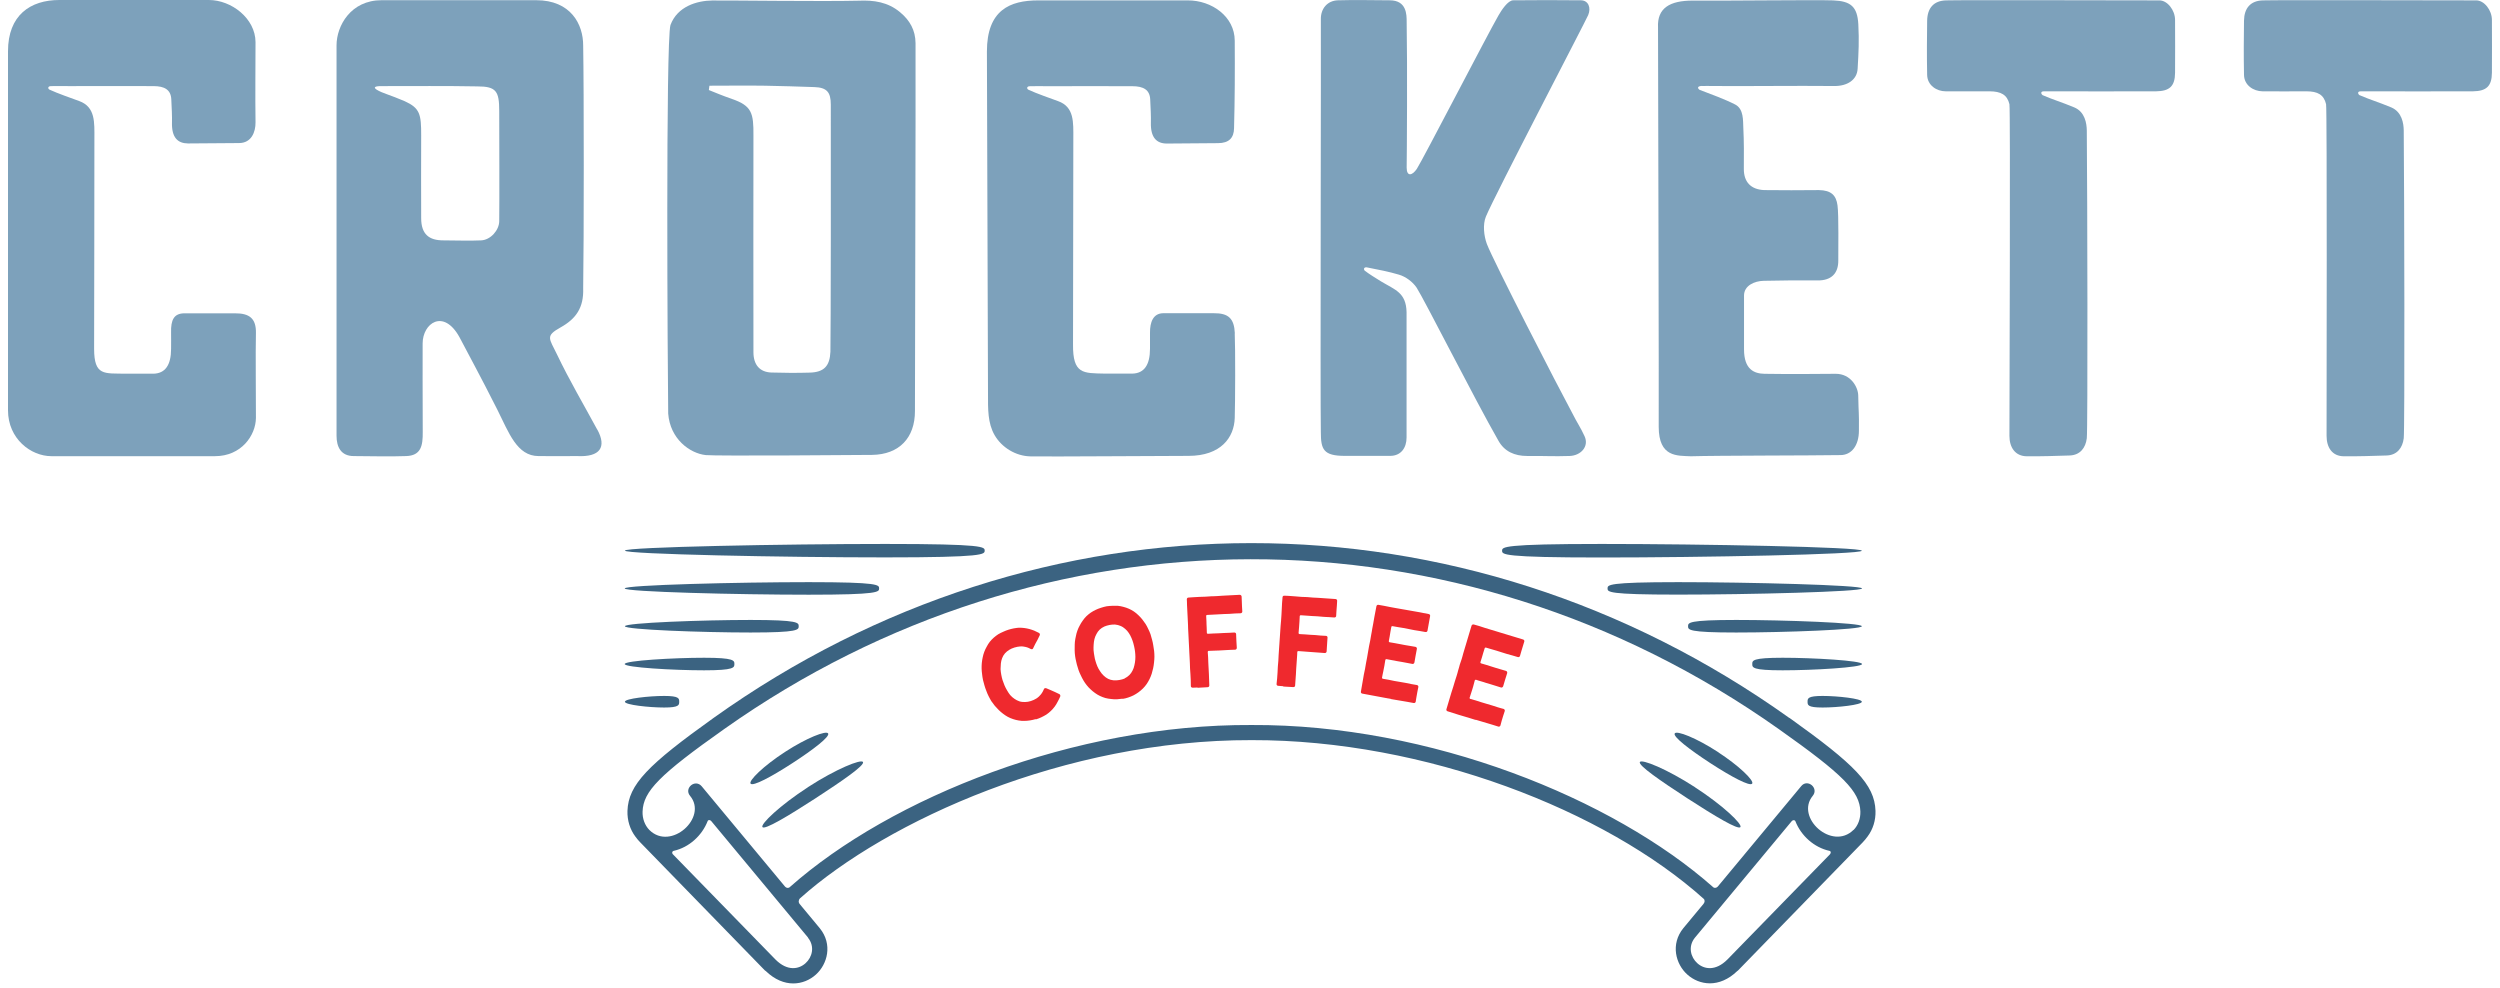
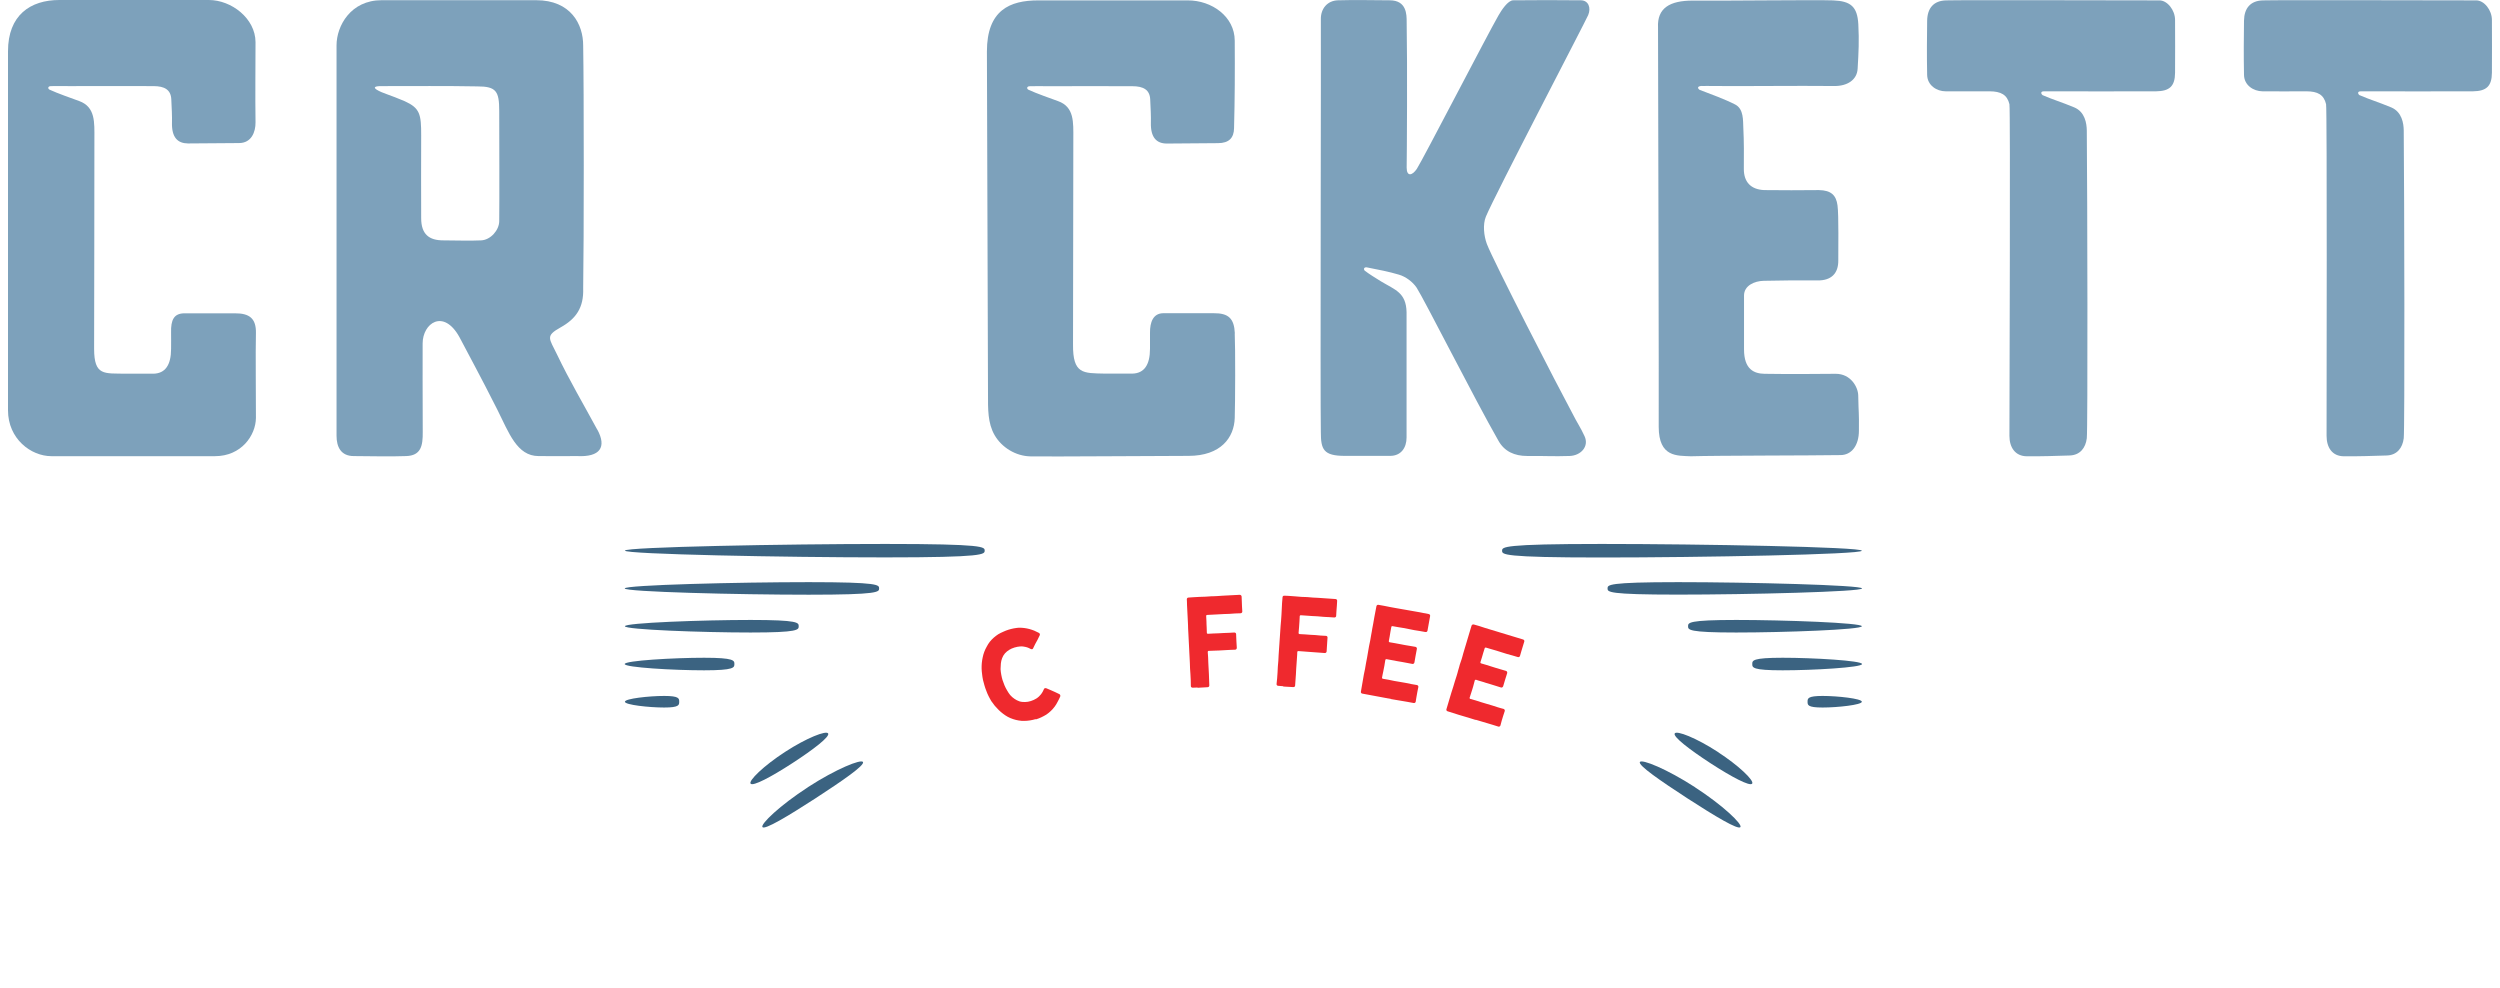
<svg xmlns="http://www.w3.org/2000/svg" width="200" height="79" viewBox="0 0 200 79" fill="none">
  <path d="M64.634 62.973C66.88 61.519 68.899 60.703 69.04 60.962C69.182 61.229 67.422 62.446 65.223 63.876C63.016 65.305 61.178 66.405 60.997 66.169C60.816 65.942 62.395 64.426 64.642 62.973H64.634Z" fill="#3B6381" />
  <path d="M62.804 60.153C64.532 59.029 66.103 58.417 66.252 58.676C66.401 58.935 65.09 59.949 63.385 61.056C61.688 62.156 60.227 62.933 60.047 62.69C59.874 62.454 61.076 61.276 62.804 60.153Z" fill="#3B6381" />
  <path d="M135.595 62.973C133.348 61.519 131.33 60.703 131.188 60.962C131.047 61.229 132.807 62.446 135.006 63.876C137.213 65.305 139.051 66.405 139.232 66.169C139.412 65.942 137.834 64.426 135.587 62.973H135.595Z" fill="#3B6381" />
  <path d="M137.425 60.153C135.697 59.029 134.126 58.417 133.977 58.676C133.828 58.935 135.139 59.948 136.836 61.056C138.533 62.156 139.994 62.933 140.174 62.69C140.347 62.454 139.145 61.276 137.417 60.153H137.425Z" fill="#3B6381" />
-   <path d="M143.144 57.435C117.018 38.78 83.187 38.795 57.085 57.435C51.854 61.174 50.267 62.761 50.197 64.874C50.173 65.628 50.401 66.358 50.833 66.931C50.959 67.097 51.084 67.261 51.233 67.403L61.186 77.63C61.186 77.63 61.241 77.661 61.264 77.685C61.987 78.384 62.757 78.675 63.456 78.675C64.155 78.675 64.791 78.4 65.27 77.968C66.197 77.135 66.629 75.548 65.584 74.26L63.974 72.32C63.856 72.179 63.88 71.974 64.013 71.856C70.949 65.667 85.214 59.179 100.122 59.21C114.049 59.179 128.455 64.866 136.294 71.904C136.412 72.014 136.38 72.194 136.278 72.312L134.668 74.252C133.623 75.54 134.055 77.127 134.982 77.96C135.461 78.392 136.098 78.667 136.797 78.667C137.496 78.667 138.266 78.376 138.988 77.677C139.012 77.661 139.043 77.646 139.059 77.622L149.011 67.395C149.153 67.246 149.286 67.089 149.404 66.924C149.836 66.35 150.064 65.628 150.04 64.866C149.969 62.753 148.383 61.166 143.151 57.427L143.144 57.435ZM64.642 75.022C65.207 75.729 64.972 76.585 64.445 77.056C63.911 77.543 62.992 77.716 62.042 76.766C62.034 76.758 55.122 69.665 53.826 68.338C53.739 68.251 53.763 68.102 53.888 68.07C55.122 67.796 56.158 66.853 56.614 65.683C56.661 65.565 56.818 65.588 56.897 65.683L64.65 75.014L64.642 75.022ZM146.403 68.338C145.107 69.665 138.195 76.758 138.187 76.766C137.237 77.716 136.318 77.543 135.784 77.056C135.257 76.585 135.022 75.729 135.587 75.022L143.34 65.69C143.426 65.588 143.583 65.581 143.631 65.698C144.086 66.861 145.131 67.803 146.364 68.07C146.482 68.094 146.49 68.243 146.403 68.33V68.338ZM148.281 66.389C146.568 68.094 143.591 65.392 145.021 63.664C145.272 63.358 145.17 63.012 144.942 62.816C144.707 62.619 144.345 62.58 144.094 62.894C144.094 62.894 138.517 69.61 137.425 70.922C137.331 71.032 137.166 71.071 137.056 70.977C129.068 63.9 114.403 57.93 100.114 58.001C86.007 57.93 71.295 63.774 63.173 70.977C63.063 71.071 62.898 71.04 62.804 70.93C61.72 69.626 56.135 62.902 56.135 62.902C55.876 62.596 55.514 62.635 55.287 62.823C55.051 63.02 54.949 63.365 55.208 63.672C56.645 65.4 53.661 68.102 51.948 66.397C51.587 66.028 51.383 65.486 51.406 64.921C51.461 63.31 52.742 61.991 57.949 58.315C83.415 40.303 116.563 40.123 142.287 58.315C147.495 61.999 148.776 63.31 148.83 64.921C148.846 65.494 148.65 66.028 148.289 66.397L148.281 66.389Z" fill="#3B6381" />
  <path d="M82.857 57.529C82.708 57.576 82.551 57.608 82.409 57.631C82.252 57.655 82.103 57.671 81.954 57.671C81.797 57.671 81.648 57.671 81.498 57.639C81.341 57.616 81.2 57.576 81.051 57.529C80.901 57.482 80.76 57.419 80.626 57.349C80.493 57.278 80.367 57.191 80.242 57.097C80.124 57.011 80.006 56.901 79.896 56.799C79.786 56.689 79.684 56.579 79.582 56.461C79.487 56.343 79.393 56.217 79.307 56.092C79.228 55.966 79.158 55.825 79.087 55.691C79.016 55.558 78.961 55.416 78.906 55.267C78.851 55.126 78.796 54.984 78.757 54.835C78.71 54.686 78.678 54.536 78.639 54.395C78.608 54.246 78.584 54.097 78.569 53.947C78.553 53.79 78.529 53.641 78.529 53.492C78.529 53.335 78.529 53.185 78.545 53.036C78.561 52.879 78.584 52.73 78.616 52.588C78.647 52.439 78.686 52.29 78.741 52.149C78.796 52.007 78.859 51.866 78.938 51.732C79.008 51.599 79.087 51.465 79.181 51.347C79.275 51.23 79.378 51.12 79.495 51.017C79.605 50.915 79.731 50.829 79.857 50.742C79.982 50.664 80.124 50.601 80.265 50.538C80.399 50.475 80.54 50.42 80.689 50.373C80.831 50.334 80.964 50.295 81.098 50.271C81.239 50.248 81.381 50.224 81.514 50.216C81.656 50.216 81.797 50.224 81.93 50.24C82.072 50.255 82.205 50.287 82.339 50.318C82.472 50.358 82.606 50.397 82.739 50.452C82.865 50.507 82.991 50.57 83.117 50.633C83.148 50.648 83.171 50.68 83.187 50.719C83.195 50.75 83.195 50.79 83.179 50.821C83.093 50.994 83.093 51.002 83.007 51.175C82.92 51.347 82.912 51.347 82.818 51.52C82.732 51.693 82.732 51.693 82.645 51.874C82.629 51.905 82.606 51.929 82.575 51.937C82.543 51.944 82.504 51.937 82.465 51.921C82.362 51.866 82.221 51.795 82.048 51.756C81.922 51.724 81.765 51.701 81.6 51.717C81.467 51.724 81.318 51.756 81.153 51.803C80.996 51.85 80.862 51.913 80.744 51.984C80.611 52.062 80.493 52.164 80.399 52.266C80.297 52.384 80.226 52.51 80.171 52.651C80.116 52.793 80.085 52.934 80.069 53.083C80.053 53.233 80.045 53.382 80.045 53.531C80.053 53.688 80.077 53.837 80.1 53.971C80.132 54.136 80.163 54.285 80.202 54.403C80.249 54.552 80.304 54.694 80.359 54.827C80.422 54.968 80.485 55.102 80.564 55.228C80.642 55.361 80.721 55.495 80.815 55.605C80.917 55.722 81.035 55.825 81.153 55.903C81.278 55.99 81.412 56.06 81.553 56.107C81.695 56.155 81.844 56.162 82.001 56.162C82.158 56.162 82.315 56.131 82.465 56.084C82.622 56.037 82.771 55.966 82.912 55.88C83.069 55.778 83.187 55.66 83.274 55.55C83.399 55.393 83.47 55.236 83.517 55.126C83.533 55.086 83.556 55.063 83.596 55.055C83.627 55.047 83.659 55.055 83.69 55.055C83.863 55.133 83.871 55.126 84.043 55.204C84.216 55.283 84.216 55.283 84.397 55.361C84.57 55.44 84.57 55.44 84.742 55.526C84.782 55.542 84.813 55.581 84.821 55.62C84.829 55.652 84.829 55.683 84.821 55.715C84.758 55.864 84.688 55.998 84.617 56.131C84.546 56.272 84.468 56.406 84.373 56.532C84.279 56.657 84.177 56.775 84.067 56.877C83.957 56.979 83.839 57.081 83.706 57.168C83.58 57.246 83.446 57.317 83.297 57.388C83.164 57.451 83.022 57.506 82.865 57.553L82.857 57.529Z" fill="#EF292E" />
-   <path d="M89.801 55.895C89.644 55.919 89.495 55.935 89.345 55.943C89.188 55.943 89.031 55.943 88.882 55.919C88.725 55.903 88.576 55.88 88.426 55.84C88.277 55.801 88.136 55.738 87.994 55.675C87.853 55.613 87.727 55.526 87.602 55.44C87.476 55.353 87.358 55.251 87.248 55.149C87.138 55.047 87.028 54.937 86.934 54.811C86.84 54.694 86.753 54.568 86.675 54.434C86.596 54.309 86.533 54.167 86.463 54.026C86.4 53.892 86.329 53.751 86.282 53.602C86.235 53.46 86.188 53.311 86.148 53.162C86.109 53.013 86.078 52.863 86.046 52.714C86.023 52.565 85.991 52.408 85.984 52.258C85.968 52.101 85.976 51.952 85.976 51.803C85.976 51.646 85.976 51.497 85.991 51.347C86.007 51.19 86.038 51.041 86.07 50.9C86.101 50.75 86.133 50.601 86.188 50.46C86.235 50.31 86.306 50.177 86.376 50.044C86.447 49.91 86.525 49.776 86.612 49.659C86.698 49.533 86.793 49.415 86.903 49.305C87.013 49.203 87.13 49.101 87.256 49.014C87.382 48.928 87.515 48.857 87.657 48.787C87.79 48.724 87.931 48.669 88.081 48.622C88.222 48.575 88.371 48.535 88.521 48.504C88.678 48.48 88.827 48.472 88.976 48.465C89.133 48.465 89.283 48.457 89.432 48.465C89.589 48.48 89.738 48.512 89.879 48.551C90.029 48.59 90.17 48.637 90.312 48.7C90.453 48.763 90.587 48.834 90.712 48.92C90.838 49.007 90.956 49.101 91.066 49.211C91.176 49.313 91.278 49.423 91.38 49.549C91.474 49.666 91.561 49.792 91.647 49.918C91.725 50.044 91.796 50.177 91.859 50.318C91.922 50.452 91.993 50.593 92.04 50.735C92.087 50.876 92.126 51.025 92.165 51.175C92.205 51.316 92.236 51.465 92.26 51.622C92.283 51.779 92.315 51.929 92.33 52.078C92.346 52.235 92.354 52.384 92.354 52.541C92.354 52.698 92.338 52.848 92.322 53.005C92.307 53.162 92.283 53.311 92.252 53.46C92.22 53.61 92.181 53.759 92.134 53.908C92.087 54.057 92.024 54.199 91.961 54.332C91.89 54.474 91.812 54.607 91.725 54.733C91.639 54.858 91.537 54.976 91.427 55.086C91.317 55.196 91.199 55.291 91.073 55.385C90.948 55.471 90.822 55.558 90.681 55.628C90.547 55.691 90.406 55.754 90.257 55.801C90.115 55.848 89.966 55.888 89.809 55.911L89.801 55.895ZM89.974 54.269C90.115 54.199 90.241 54.112 90.343 54.01C90.453 53.9 90.539 53.782 90.602 53.649C90.673 53.515 90.72 53.374 90.751 53.225C90.791 53.075 90.806 52.926 90.822 52.777C90.83 52.62 90.838 52.463 90.822 52.329C90.814 52.172 90.791 52.039 90.775 51.937C90.751 51.811 90.72 51.638 90.665 51.45C90.626 51.316 90.579 51.175 90.516 51.033C90.461 50.9 90.39 50.766 90.304 50.64C90.225 50.515 90.123 50.405 90.013 50.31C89.903 50.216 89.785 50.13 89.644 50.075C89.518 50.02 89.377 49.981 89.212 49.965C89.078 49.957 88.929 49.965 88.772 49.996C88.615 50.028 88.474 50.067 88.348 50.122C88.207 50.185 88.081 50.271 87.979 50.365C87.869 50.468 87.782 50.593 87.719 50.719C87.649 50.852 87.586 50.986 87.555 51.127C87.515 51.269 87.507 51.418 87.492 51.567C87.484 51.724 87.476 51.874 87.484 52.007C87.499 52.204 87.531 52.376 87.555 52.51C87.57 52.612 87.594 52.746 87.641 52.887C87.68 53.02 87.727 53.162 87.79 53.311C87.845 53.445 87.924 53.578 88.01 53.704C88.089 53.83 88.183 53.947 88.293 54.05C88.403 54.152 88.521 54.246 88.654 54.309C88.78 54.371 88.929 54.411 89.086 54.426C89.22 54.442 89.369 54.426 89.534 54.403C89.699 54.371 89.84 54.34 89.966 54.285L89.974 54.269Z" fill="#EF292E" />
  <path d="M95.834 55C95.629 55.008 95.629 55 95.417 55.016C95.339 55.016 95.268 54.968 95.268 54.89C95.26 54.654 95.268 54.654 95.26 54.426L95.237 53.963C95.229 53.735 95.221 53.735 95.205 53.5C95.189 53.264 95.205 53.264 95.189 53.036C95.182 52.8 95.174 52.8 95.166 52.573C95.161 52.421 95.153 52.266 95.142 52.109C95.135 51.874 95.127 51.874 95.119 51.646C95.111 51.418 95.111 51.41 95.095 51.182C95.087 50.955 95.079 50.955 95.072 50.719C95.064 50.483 95.064 50.483 95.048 50.256C95.04 50.028 95.048 50.02 95.032 49.792C95.017 49.564 95.017 49.556 95.009 49.329C95.001 49.101 94.993 49.101 94.985 48.865C94.977 48.63 94.969 48.638 94.962 48.402C94.954 48.166 94.962 48.166 94.946 47.938C94.946 47.868 95.001 47.805 95.079 47.805C95.315 47.797 95.307 47.781 95.551 47.773C95.755 47.766 95.771 47.766 95.975 47.75C96.218 47.734 96.218 47.75 96.446 47.734C96.674 47.726 96.674 47.711 96.902 47.703C97.13 47.695 97.13 47.703 97.357 47.687C97.585 47.679 97.585 47.671 97.813 47.656C98.041 47.64 98.041 47.648 98.269 47.632C98.496 47.624 98.496 47.616 98.724 47.608C98.952 47.601 98.952 47.601 99.18 47.585C99.258 47.585 99.321 47.648 99.329 47.718L99.345 48.119C99.353 48.323 99.345 48.323 99.36 48.52C99.368 48.716 99.376 48.716 99.384 48.92C99.384 48.999 99.329 49.054 99.25 49.062C99.031 49.069 99.031 49.062 98.803 49.077C98.583 49.085 98.583 49.101 98.355 49.109C98.135 49.117 98.135 49.109 97.907 49.124C97.687 49.132 97.687 49.14 97.46 49.148C97.313 49.153 97.164 49.161 97.012 49.172C96.792 49.179 96.792 49.187 96.564 49.195C96.525 49.195 96.493 49.227 96.493 49.266C96.501 49.494 96.509 49.494 96.517 49.721C96.525 49.949 96.517 49.949 96.533 50.177C96.548 50.405 96.533 50.405 96.548 50.633C96.548 50.672 96.588 50.703 96.627 50.703C96.839 50.695 96.839 50.688 97.051 50.68C97.263 50.672 97.263 50.68 97.475 50.664C97.687 50.656 97.687 50.648 97.899 50.641C98.112 50.633 98.112 50.64 98.323 50.625C98.536 50.617 98.536 50.609 98.748 50.601C98.826 50.601 98.889 50.656 98.889 50.727C98.905 51.01 98.897 51.002 98.913 51.308C98.921 51.552 98.928 51.559 98.944 51.827C98.944 51.905 98.889 51.976 98.811 51.976C98.599 51.984 98.599 51.976 98.386 51.992C98.245 51.997 98.104 52.005 97.962 52.015C97.75 52.023 97.75 52.023 97.538 52.039C97.326 52.047 97.326 52.039 97.114 52.054C96.902 52.062 96.902 52.054 96.69 52.07C96.65 52.07 96.619 52.109 96.619 52.149C96.627 52.368 96.635 52.368 96.65 52.596C96.658 52.816 96.65 52.816 96.666 53.044C96.671 53.191 96.679 53.34 96.69 53.492C96.698 53.712 96.705 53.712 96.713 53.94C96.721 54.167 96.713 54.159 96.729 54.387C96.737 54.607 96.737 54.607 96.745 54.835C96.745 54.913 96.698 54.968 96.619 54.976C96.415 54.984 96.415 54.984 96.203 55C95.999 55.008 95.999 55.008 95.786 55.023L95.834 55Z" fill="#EF292E" />
  <path d="M102.675 54.898C102.471 54.882 102.471 54.882 102.259 54.866C102.18 54.866 102.117 54.803 102.125 54.725C102.141 54.489 102.157 54.497 102.172 54.262C102.183 54.11 102.193 53.955 102.204 53.798C102.22 53.57 102.212 53.562 102.227 53.335C102.243 53.107 102.251 53.107 102.267 52.871C102.282 52.636 102.282 52.636 102.29 52.408C102.301 52.251 102.311 52.096 102.322 51.944C102.337 51.717 102.337 51.717 102.353 51.481C102.369 51.253 102.369 51.253 102.385 51.017C102.4 50.79 102.4 50.79 102.416 50.554C102.426 50.402 102.437 50.248 102.447 50.091C102.463 49.855 102.471 49.863 102.487 49.627C102.502 49.392 102.502 49.399 102.518 49.164C102.534 48.936 102.526 48.928 102.542 48.7C102.557 48.472 102.549 48.472 102.565 48.237C102.581 48.009 102.589 48.009 102.604 47.773C102.604 47.703 102.675 47.648 102.746 47.656C102.982 47.671 102.974 47.656 103.217 47.679C103.421 47.695 103.437 47.695 103.641 47.711C103.885 47.726 103.877 47.734 104.113 47.75C104.34 47.766 104.34 47.75 104.568 47.766C104.796 47.781 104.796 47.789 105.024 47.805C105.252 47.821 105.252 47.813 105.479 47.828C105.707 47.844 105.707 47.844 105.935 47.86C106.163 47.876 106.163 47.876 106.391 47.891L106.846 47.923C106.925 47.923 106.98 48.001 106.972 48.072C106.961 48.203 106.953 48.336 106.948 48.472C106.933 48.677 106.933 48.669 106.917 48.873C106.901 49.069 106.909 49.077 106.893 49.274C106.893 49.352 106.823 49.399 106.744 49.399C106.524 49.384 106.524 49.384 106.296 49.368C106.076 49.352 106.076 49.368 105.849 49.344C105.629 49.329 105.629 49.321 105.401 49.305C105.173 49.289 105.181 49.297 104.953 49.282C104.806 49.271 104.657 49.261 104.505 49.25C104.285 49.234 104.285 49.234 104.058 49.219C104.018 49.219 103.987 49.242 103.979 49.282C103.963 49.509 103.971 49.509 103.956 49.737C103.94 49.965 103.94 49.965 103.924 50.193C103.908 50.42 103.901 50.42 103.885 50.648C103.885 50.688 103.916 50.719 103.956 50.727C104.168 50.743 104.168 50.735 104.38 50.75C104.592 50.766 104.592 50.766 104.804 50.782C105.016 50.798 105.016 50.79 105.228 50.805C105.44 50.821 105.44 50.829 105.652 50.845C105.864 50.86 105.864 50.852 106.076 50.868C106.155 50.868 106.21 50.939 106.202 51.01C106.186 51.292 106.178 51.285 106.163 51.591C106.147 51.834 106.155 51.842 106.131 52.109C106.131 52.188 106.053 52.251 105.982 52.243C105.77 52.227 105.77 52.227 105.558 52.211L105.134 52.18C104.992 52.169 104.851 52.159 104.71 52.149C104.498 52.133 104.497 52.133 104.285 52.117C104.073 52.102 104.073 52.102 103.861 52.086C103.822 52.086 103.783 52.117 103.783 52.157C103.767 52.376 103.783 52.376 103.759 52.604C103.743 52.824 103.736 52.824 103.728 53.052L103.696 53.5C103.681 53.72 103.688 53.72 103.673 53.947C103.657 54.167 103.657 54.167 103.641 54.395C103.626 54.615 103.626 54.615 103.61 54.843C103.61 54.921 103.547 54.968 103.469 54.968C103.264 54.953 103.264 54.953 103.052 54.945C102.848 54.929 102.848 54.929 102.636 54.921L102.675 54.898Z" fill="#EF292E" />
  <path d="M111.292 55.919C111.064 55.88 111.064 55.872 110.829 55.833C110.601 55.793 110.601 55.793 110.365 55.746C110.137 55.707 110.137 55.707 109.902 55.66C109.674 55.62 109.674 55.613 109.438 55.573C109.203 55.534 109.21 55.526 108.975 55.487C108.904 55.471 108.857 55.408 108.873 55.33C108.912 55.102 108.912 55.102 108.951 54.874C108.99 54.646 108.99 54.646 109.03 54.419C109.069 54.191 109.069 54.191 109.108 53.963C109.148 53.735 109.163 53.735 109.203 53.508C109.242 53.28 109.242 53.28 109.281 53.052C109.32 52.824 109.328 52.824 109.368 52.596C109.407 52.368 109.407 52.368 109.446 52.141C109.485 51.913 109.485 51.913 109.525 51.685C109.564 51.457 109.58 51.457 109.619 51.23C109.658 51.002 109.65 51.002 109.697 50.774C109.745 50.546 109.737 50.546 109.776 50.318C109.815 50.091 109.815 50.091 109.862 49.863C109.902 49.635 109.902 49.635 109.941 49.407C109.98 49.179 109.988 49.179 110.027 48.952C110.067 48.724 110.067 48.724 110.114 48.496C110.129 48.425 110.2 48.37 110.271 48.386C110.499 48.425 110.499 48.425 110.719 48.465C110.954 48.504 110.938 48.512 111.19 48.559C111.394 48.598 111.402 48.598 111.614 48.637C111.842 48.677 111.842 48.677 112.062 48.716L112.509 48.794C112.737 48.834 112.737 48.834 112.957 48.873C113.177 48.912 113.185 48.912 113.405 48.952C113.633 48.991 113.633 48.991 113.853 49.038C114.073 49.085 114.08 49.085 114.3 49.124C114.371 49.14 114.426 49.203 114.41 49.282C114.371 49.478 114.379 49.478 114.34 49.674C114.3 49.871 114.3 49.871 114.269 50.067C114.23 50.263 114.238 50.263 114.198 50.46C114.183 50.531 114.112 50.578 114.033 50.562C113.887 50.536 113.74 50.51 113.593 50.483C113.374 50.444 113.374 50.452 113.154 50.413C112.934 50.373 112.934 50.365 112.714 50.326C112.494 50.287 112.494 50.279 112.274 50.24C112.054 50.201 112.054 50.208 111.834 50.169C111.614 50.13 111.614 50.13 111.394 50.091C111.355 50.091 111.316 50.106 111.308 50.146C111.268 50.342 111.268 50.342 111.237 50.531C111.198 50.727 111.206 50.727 111.174 50.915C111.143 51.112 111.135 51.112 111.103 51.3C111.103 51.34 111.127 51.371 111.158 51.379C111.363 51.418 111.363 51.41 111.575 51.45C111.779 51.489 111.779 51.489 111.991 51.528C112.195 51.567 112.195 51.567 112.407 51.607C112.612 51.646 112.612 51.638 112.824 51.677C113.028 51.717 113.028 51.709 113.24 51.748C113.311 51.764 113.366 51.834 113.35 51.913C113.303 52.18 113.295 52.18 113.248 52.455C113.201 52.722 113.201 52.73 113.154 52.997C113.138 53.068 113.067 53.13 112.996 53.115C112.792 53.075 112.792 53.075 112.58 53.036C112.376 52.997 112.376 52.997 112.164 52.958C111.96 52.918 111.96 52.926 111.748 52.887C111.543 52.848 111.543 52.84 111.331 52.808C111.127 52.769 111.127 52.769 110.915 52.73C110.876 52.73 110.836 52.753 110.829 52.785C110.781 53.02 110.797 53.028 110.75 53.264C110.703 53.5 110.703 53.5 110.656 53.743C110.609 53.979 110.601 53.979 110.561 54.222C110.561 54.261 110.585 54.293 110.624 54.301C110.852 54.34 110.852 54.332 111.08 54.379C111.308 54.419 111.308 54.426 111.535 54.474C111.763 54.521 111.763 54.513 111.991 54.552C112.219 54.591 112.219 54.591 112.447 54.631C112.674 54.67 112.674 54.686 112.902 54.725C113.13 54.764 113.13 54.764 113.358 54.803C113.428 54.819 113.483 54.89 113.468 54.961C113.428 55.157 113.428 55.157 113.389 55.353C113.35 55.55 113.35 55.55 113.319 55.746C113.279 55.943 113.295 55.943 113.256 56.139C113.24 56.21 113.169 56.257 113.091 56.241C112.863 56.202 112.863 56.194 112.627 56.155C112.4 56.115 112.392 56.115 112.164 56.076C111.936 56.037 111.928 56.037 111.7 55.998C111.473 55.958 111.465 55.958 111.237 55.919H111.292Z" fill="#EF292E" />
  <path d="M118.039 57.592C117.812 57.521 117.819 57.521 117.592 57.451C117.364 57.38 117.364 57.38 117.144 57.317C116.992 57.27 116.843 57.225 116.696 57.184C116.468 57.113 116.468 57.113 116.248 57.042C116.021 56.971 116.021 56.971 115.801 56.901C115.73 56.877 115.691 56.806 115.714 56.736C115.785 56.516 115.777 56.516 115.848 56.288C115.918 56.068 115.911 56.068 115.981 55.84C116.052 55.62 116.044 55.62 116.115 55.393C116.186 55.173 116.193 55.173 116.256 54.953C116.327 54.733 116.319 54.733 116.39 54.505C116.46 54.277 116.46 54.285 116.531 54.065C116.602 53.845 116.594 53.845 116.657 53.617C116.728 53.398 116.72 53.398 116.783 53.17C116.853 52.95 116.861 52.95 116.932 52.73C117.002 52.51 116.995 52.502 117.057 52.282C117.128 52.062 117.12 52.062 117.191 51.834C117.238 51.688 117.283 51.538 117.325 51.387C117.395 51.167 117.387 51.167 117.458 50.939C117.529 50.711 117.529 50.719 117.592 50.491C117.662 50.271 117.662 50.271 117.725 50.051C117.749 49.981 117.827 49.941 117.898 49.957C118.118 50.02 118.118 50.02 118.338 50.083C118.566 50.154 118.558 50.154 118.793 50.232C118.99 50.295 118.998 50.295 119.21 50.358C119.43 50.42 119.43 50.42 119.65 50.491C119.796 50.533 119.943 50.578 120.089 50.625C120.309 50.688 120.309 50.688 120.529 50.758C120.749 50.821 120.749 50.821 120.969 50.892C121.189 50.955 121.189 50.962 121.409 51.025C121.629 51.088 121.629 51.096 121.849 51.159C121.92 51.182 121.967 51.253 121.943 51.324C121.888 51.512 121.888 51.52 121.825 51.709C121.763 51.897 121.763 51.897 121.708 52.094C121.653 52.282 121.653 52.29 121.598 52.478C121.574 52.549 121.495 52.589 121.425 52.565L121.001 52.439C120.789 52.376 120.781 52.384 120.569 52.321C120.357 52.259 120.357 52.251 120.144 52.188C119.932 52.125 119.932 52.117 119.72 52.054C119.508 51.992 119.508 51.999 119.288 51.929C119.147 51.887 119.005 51.845 118.864 51.803C118.864 51.803 118.786 51.811 118.778 51.85C118.723 52.039 118.715 52.039 118.66 52.227C118.605 52.416 118.605 52.416 118.55 52.604C118.495 52.793 118.487 52.793 118.432 52.981C118.424 53.02 118.448 53.06 118.479 53.068C118.683 53.13 118.683 53.123 118.88 53.185C119.084 53.248 119.084 53.248 119.28 53.311C119.485 53.374 119.485 53.374 119.681 53.437C119.885 53.5 119.885 53.492 120.082 53.555C120.286 53.617 120.286 53.61 120.482 53.672C120.553 53.696 120.592 53.775 120.576 53.845C120.498 54.112 120.49 54.105 120.411 54.371C120.333 54.639 120.333 54.639 120.254 54.898C120.231 54.968 120.16 55.016 120.082 55C119.877 54.937 119.877 54.937 119.681 54.874C119.477 54.811 119.485 54.811 119.28 54.749C119.076 54.686 119.076 54.694 118.88 54.631C118.683 54.568 118.683 54.56 118.479 54.505C118.275 54.45 118.275 54.442 118.079 54.379C118.039 54.371 118 54.395 117.984 54.426C117.914 54.662 117.921 54.662 117.859 54.898C117.796 55.133 117.788 55.126 117.717 55.361C117.647 55.597 117.639 55.589 117.568 55.825C117.56 55.864 117.584 55.903 117.615 55.911C117.835 55.974 117.843 55.974 118.063 56.037C118.283 56.108 118.283 56.115 118.503 56.178C118.723 56.249 118.723 56.241 118.95 56.312C119.17 56.382 119.17 56.374 119.398 56.445C119.618 56.516 119.618 56.524 119.838 56.587C120.058 56.657 120.058 56.649 120.286 56.712C120.357 56.736 120.404 56.814 120.38 56.885C120.325 57.074 120.317 57.074 120.254 57.27C120.199 57.459 120.192 57.459 120.137 57.655C120.082 57.843 120.089 57.851 120.034 58.04C120.011 58.111 119.932 58.15 119.862 58.126C119.634 58.056 119.634 58.056 119.414 57.985C119.186 57.914 119.186 57.922 118.966 57.851C118.738 57.781 118.738 57.788 118.518 57.718C118.299 57.647 118.291 57.655 118.071 57.584L118.039 57.592Z" fill="#EF292E" />
  <path d="M70.831 43.516C62.882 43.516 49.992 43.76 49.992 44.05C49.992 44.341 62.859 44.592 70.808 44.592C78.757 44.592 78.773 44.349 78.773 44.05C78.773 43.752 78.773 43.516 70.824 43.516H70.831Z" fill="#3B6381" />
  <path d="M64.713 46.572C59.088 46.572 49.977 46.799 49.977 47.074C49.977 47.349 59.073 47.577 64.697 47.577C70.321 47.577 70.329 47.357 70.329 47.074C70.329 46.792 70.329 46.572 64.705 46.572H64.713Z" fill="#3B6381" />
  <path d="M60.054 49.596C56.214 49.596 49.992 49.824 49.992 50.099C49.992 50.373 56.206 50.601 60.047 50.601C63.888 50.601 63.896 50.381 63.896 50.099C63.896 49.816 63.896 49.596 60.054 49.596Z" fill="#3B6381" />
  <path d="M56.331 52.62C53.912 52.62 49.977 52.848 49.977 53.123C49.977 53.398 53.896 53.625 56.324 53.625C58.751 53.625 58.751 53.398 58.751 53.123C58.751 52.848 58.751 52.62 56.324 52.62H56.331Z" fill="#3B6381" />
  <path d="M53.134 55.675C51.933 55.675 49.992 55.888 49.992 56.139C49.992 56.39 51.933 56.602 53.134 56.602C54.336 56.602 54.336 56.398 54.336 56.139C54.336 55.88 54.336 55.675 53.134 55.675Z" fill="#3B6381" />
  <path d="M128.133 43.516C120.184 43.516 120.168 43.76 120.168 44.058C120.168 44.357 120.168 44.6 128.117 44.6C136.066 44.6 148.948 44.357 148.948 44.058C148.948 43.76 136.082 43.516 128.133 43.516Z" fill="#3B6381" />
  <path d="M134.236 46.572C128.612 46.572 128.604 46.792 128.604 47.074C128.604 47.357 128.604 47.569 134.228 47.569C139.852 47.569 148.964 47.341 148.964 47.074C148.964 46.807 139.868 46.572 134.244 46.572H134.236Z" fill="#3B6381" />
  <path d="M138.894 49.596C135.053 49.596 135.045 49.816 135.045 50.099C135.045 50.381 135.045 50.601 138.886 50.601C142.727 50.601 148.948 50.373 148.948 50.099C148.948 49.824 142.735 49.596 138.894 49.596Z" fill="#3B6381" />
  <path d="M142.609 52.62C140.182 52.62 140.182 52.84 140.182 53.123C140.182 53.405 140.182 53.625 142.609 53.625C145.037 53.625 148.964 53.398 148.964 53.123C148.964 52.848 145.037 52.62 142.617 52.62H142.609Z" fill="#3B6381" />
  <path d="M145.806 55.675C144.605 55.675 144.605 55.88 144.605 56.139C144.605 56.398 144.605 56.602 145.806 56.602C147.008 56.602 148.948 56.39 148.948 56.139C148.948 55.888 147.008 55.675 145.806 55.675Z" fill="#3B6381" />
-   <path d="M56.457 36.407C55.177 36.266 53.606 35.111 53.456 33.085C53.409 29.503 53.252 3.33 53.637 2.003C54.187 0.518 55.742 0.055 56.983 0.039C58.452 0.024 65.828 0.126 68.679 0.055C69.92 6.28084e-06 71.028 0.165 72.002 0.974C72.787 1.626 73.235 2.411 73.243 3.456C73.266 7.957 73.188 30.988 73.196 32.873C73.204 35.041 71.923 36.36 69.771 36.392C69.064 36.4 57.274 36.494 56.449 36.407H56.457ZM56.755 6.842C56.74 6.959 56.724 7.085 56.708 7.203C57.321 7.446 57.706 7.619 58.562 7.918C60.149 8.468 60.29 9.041 60.275 10.855C60.259 11.932 60.275 25.717 60.275 28.175C60.275 29.181 60.777 29.77 61.712 29.802C62.733 29.833 63.762 29.841 64.783 29.809C65.914 29.778 66.386 29.291 66.433 28.136C66.464 27.374 66.48 11.044 66.464 8.365C66.464 7.368 66.142 6.999 65.144 6.967C63.833 6.928 62.521 6.873 61.209 6.857C59.725 6.834 58.24 6.857 56.755 6.857V6.842Z" fill="#7DA1BB" />
  <path d="M47.777 34.365C46.67 32.315 45.562 30.453 44.557 28.348C43.944 27.068 43.599 26.887 44.84 26.196C46.081 25.505 46.709 24.617 46.654 23.062C46.717 19.402 46.717 7.014 46.654 3.653C46.662 1.94 45.664 0.016 42.892 0.016H30.528C28.062 0.016 26.923 2.066 26.923 3.629C26.923 5.192 26.923 33.234 26.923 34.86C26.923 35.748 27.268 36.486 28.305 36.486C29.837 36.486 30.968 36.541 32.492 36.486C33.67 36.447 33.835 35.685 33.819 34.538C33.803 32.205 33.811 28.246 33.811 27.476C33.811 25.866 35.469 24.664 36.749 26.958C37.511 28.419 38.375 29.974 39.789 32.778C40.708 34.609 41.352 36.486 43.088 36.486C44.345 36.486 44.887 36.502 46.167 36.486C48.005 36.58 48.555 35.779 47.785 34.365H47.777ZM39.938 17.697C39.93 18.412 39.255 19.189 38.501 19.229C37.582 19.276 36.38 19.229 35.453 19.229C34.353 19.229 33.694 18.765 33.694 17.454C33.694 14.869 33.678 13.518 33.694 10.84C33.701 9.135 33.591 8.648 32.382 8.098C31.981 7.918 31.227 7.635 30.96 7.541C30.481 7.376 29.413 6.936 30.379 6.889C33.026 6.889 35.799 6.865 38.194 6.912C39.695 6.912 39.938 7.297 39.938 8.868C39.938 10.337 39.962 16.134 39.938 17.697Z" fill="#7DA1BB" />
  <path d="M109.203 21.672C109.532 21.923 109.988 22.206 110.483 22.512C111.606 23.188 112.486 23.4 112.525 24.963C112.525 27.115 112.525 34.004 112.525 35.001C112.525 35.818 112.085 36.47 111.213 36.47C110.247 36.47 108.032 36.47 107.584 36.47C105.872 36.47 105.668 35.952 105.668 34.577C105.613 32.119 105.691 2.624 105.668 1.54C105.652 0.683 106.202 0.047 107.035 0.024C108.668 -0.024 109.548 0.024 111.174 0.024C112.533 0.024 112.533 1.163 112.533 1.744C112.596 5.137 112.549 12.584 112.533 13.408C112.533 14.147 112.981 14.06 113.35 13.503C113.806 12.803 118.982 2.796 119.87 1.249C120.113 0.825 120.631 0.024 121.056 0.024C122.862 0.008 124.669 -5.4352e-06 126.475 0.024C127.072 0.031 127.3 0.621 127.057 1.202C126.821 1.759 119.587 15.6 118.872 17.328C118.613 17.956 118.707 18.86 118.95 19.519C119.453 20.855 124.622 30.909 125.816 33.116C126.169 33.823 126.436 34.177 126.766 34.899C127.143 35.716 126.468 36.447 125.572 36.478C124.229 36.525 123.538 36.462 122.171 36.478C121.173 36.478 120.341 36.125 119.854 35.221C118.016 32.017 113.908 23.895 113.326 23.007C113.012 22.544 112.454 22.127 111.905 21.97C111.151 21.742 110.224 21.562 109.344 21.389C109.124 21.357 109.045 21.53 109.203 21.68V21.672Z" fill="#7DA1BB" />
  <path d="M20.474 26.667C20.505 25.473 19.955 25.057 18.785 25.065C17.897 25.065 15.305 25.065 14.748 25.065C13.931 25.073 13.656 25.568 13.687 26.62C13.695 26.974 13.687 27.547 13.687 27.901C13.687 29.22 13.208 29.872 12.281 29.896C11.967 29.896 10.372 29.896 10.05 29.896C8.346 29.856 7.529 30.092 7.529 27.901C7.529 26.078 7.56 13.463 7.552 11.107C7.552 9.795 7.647 8.562 6.335 8.083C5.809 7.894 4.568 7.454 3.978 7.179C3.814 7.109 3.798 6.889 4.088 6.889C4.316 6.873 5.33 6.889 5.534 6.889C7.584 6.889 10.231 6.873 12.281 6.889C13.161 6.889 13.664 7.179 13.703 7.933C13.734 8.499 13.774 9.418 13.758 9.803C13.726 10.997 14.213 11.468 15.038 11.476C16.562 11.476 17.662 11.445 19.123 11.445C20.12 11.445 20.45 10.549 20.442 9.795C20.411 7.376 20.442 5.703 20.442 3.37C20.434 1.477 18.518 0 16.703 0H4.748C2.431 0 0.64 1.21 0.64 4.1C0.64 6.3 0.64 30.995 0.64 32.818C0.64 35.111 2.478 36.494 4.112 36.494H17.198C19.311 36.494 20.458 34.829 20.474 33.438C20.482 32.291 20.434 28.026 20.474 26.667Z" fill="#7DA1BB" />
  <path d="M98.787 26.66C98.732 25.465 98.269 25.049 97.098 25.057C96.211 25.057 93.618 25.057 93.061 25.057C92.244 25.065 91.993 25.788 92 26.612C92 26.966 92 27.539 92 27.893C92 29.212 91.521 29.864 90.594 29.888C90.28 29.888 88.686 29.888 88.364 29.888C86.659 29.849 85.819 29.943 85.842 27.555C85.858 25.733 85.85 13.589 85.866 11.107C85.866 9.795 85.96 8.562 84.648 8.091C84.122 7.902 82.881 7.462 82.292 7.187C82.127 7.117 82.111 6.897 82.402 6.897C82.629 6.881 83.643 6.897 83.847 6.897C85.897 6.897 88.544 6.881 90.594 6.897C91.474 6.897 91.977 7.187 92.016 7.941C92.047 8.507 92.087 9.426 92.071 9.811C92.04 11.005 92.527 11.484 93.351 11.484C94.875 11.484 95.975 11.452 97.436 11.452C98.331 11.452 98.708 11.02 98.724 10.266C98.787 7.926 98.795 5.679 98.779 3.252C98.771 1.32 96.941 0.024 95.017 0.031C93.273 0.031 85.332 0.031 83.061 0.031C80.791 0.031 78.953 0.801 78.953 4.124C78.953 6.323 79.032 29.558 79.04 31.467C79.04 32.724 79.008 33.847 79.574 34.821C80.139 35.795 81.255 36.486 82.425 36.51C84.051 36.541 92.487 36.47 95.079 36.47C97.672 36.47 98.732 35.001 98.779 33.438C98.818 32.291 98.834 27.846 98.779 26.675L98.787 26.66Z" fill="#7DA1BB" />
  <path d="M135.948 7.179C136.868 7.533 137.967 7.926 138.823 8.365C139.507 8.727 139.436 9.638 139.467 10.251C139.522 11.327 139.515 12.419 139.507 13.502C139.499 14.563 140.072 15.16 141.133 15.207C142.547 15.223 144.078 15.223 145.508 15.207C146.49 15.223 146.89 15.616 147 16.425C147.11 17.21 147.055 20.156 147.063 20.823C147.079 21.884 146.49 22.449 145.406 22.434C143.968 22.418 142.531 22.434 141.093 22.465C140.363 22.481 139.522 22.842 139.522 23.643C139.522 25.081 139.515 26.51 139.522 27.948C139.522 29.566 140.339 29.888 141.156 29.904C142.971 29.943 146.6 29.904 146.859 29.904C148.069 29.904 148.642 30.972 148.658 31.624C148.689 33.258 148.728 32.818 148.713 34.444C148.713 35.653 148.116 36.407 147.236 36.407C144.903 36.447 137.339 36.439 135.265 36.502C134.197 36.447 132.697 36.604 132.697 34.145C132.72 33.297 132.642 2.733 132.642 2.199C132.563 0.644 133.584 0.047 135.422 0.047C137.142 0.079 145.374 -0.024 146.647 0.031C148.076 0.086 148.587 0.542 148.666 1.94C148.736 3.307 148.689 4.124 148.611 5.498C148.563 6.378 147.802 6.897 146.725 6.881C143.458 6.849 140.182 6.904 136.915 6.881C136.648 6.881 136.514 6.865 136.247 6.881C135.956 6.849 135.681 6.967 135.956 7.179H135.948Z" fill="#7DA1BB" />
  <path d="M163.425 7.619C164.297 7.996 164.847 8.138 165.946 8.593C166.803 8.955 166.936 9.881 166.944 10.439C166.991 15.506 167.03 34.365 166.944 35.064C166.85 35.826 166.41 36.415 165.569 36.439C164.1 36.478 163.629 36.51 162.16 36.502C161.218 36.502 160.754 35.795 160.754 34.868C160.754 32.37 160.841 8.703 160.754 8.334C160.574 7.58 160.071 7.305 159.16 7.305C157.707 7.305 157.149 7.313 155.649 7.305C154.934 7.305 154.188 6.826 154.172 5.993C154.14 4.336 154.156 3.103 154.172 1.657C154.188 0.652 154.69 0.055 155.688 0.031C156.992 -0.008 169.45 0.031 172.757 0.031C173.385 0.031 174.005 0.809 174.005 1.595C174.005 3.001 174.021 4.414 174.005 5.82C173.998 6.904 173.558 7.289 172.497 7.305C171.154 7.321 165.122 7.305 163.519 7.305C163.158 7.305 163.338 7.58 163.417 7.619H163.425Z" fill="#7DA1BB" />
  <path d="M188.78 7.619C189.652 7.996 190.202 8.138 191.302 8.593C192.158 8.955 192.292 9.881 192.299 10.439C192.347 15.506 192.386 34.365 192.299 35.064C192.205 35.826 191.765 36.415 190.925 36.439C189.456 36.478 188.985 36.51 187.516 36.502C186.573 36.502 186.126 35.795 186.126 34.868C186.126 32.37 186.173 8.703 186.086 8.334C185.906 7.58 185.426 7.305 184.507 7.305C183.054 7.305 182.418 7.321 180.996 7.305C180.281 7.297 179.535 6.826 179.52 5.993C179.488 4.336 179.504 3.103 179.52 1.657C179.535 0.652 180.038 0.055 181.036 0.031C182.339 -0.008 194.797 0.031 198.104 0.031C198.733 0.031 199.353 0.809 199.353 1.595C199.353 3.001 199.369 4.414 199.353 5.82C199.345 6.904 198.905 7.289 197.845 7.305C196.502 7.321 190.469 7.305 188.867 7.305C188.506 7.305 188.686 7.58 188.765 7.619H188.78Z" fill="#7DA1BB" />
</svg>